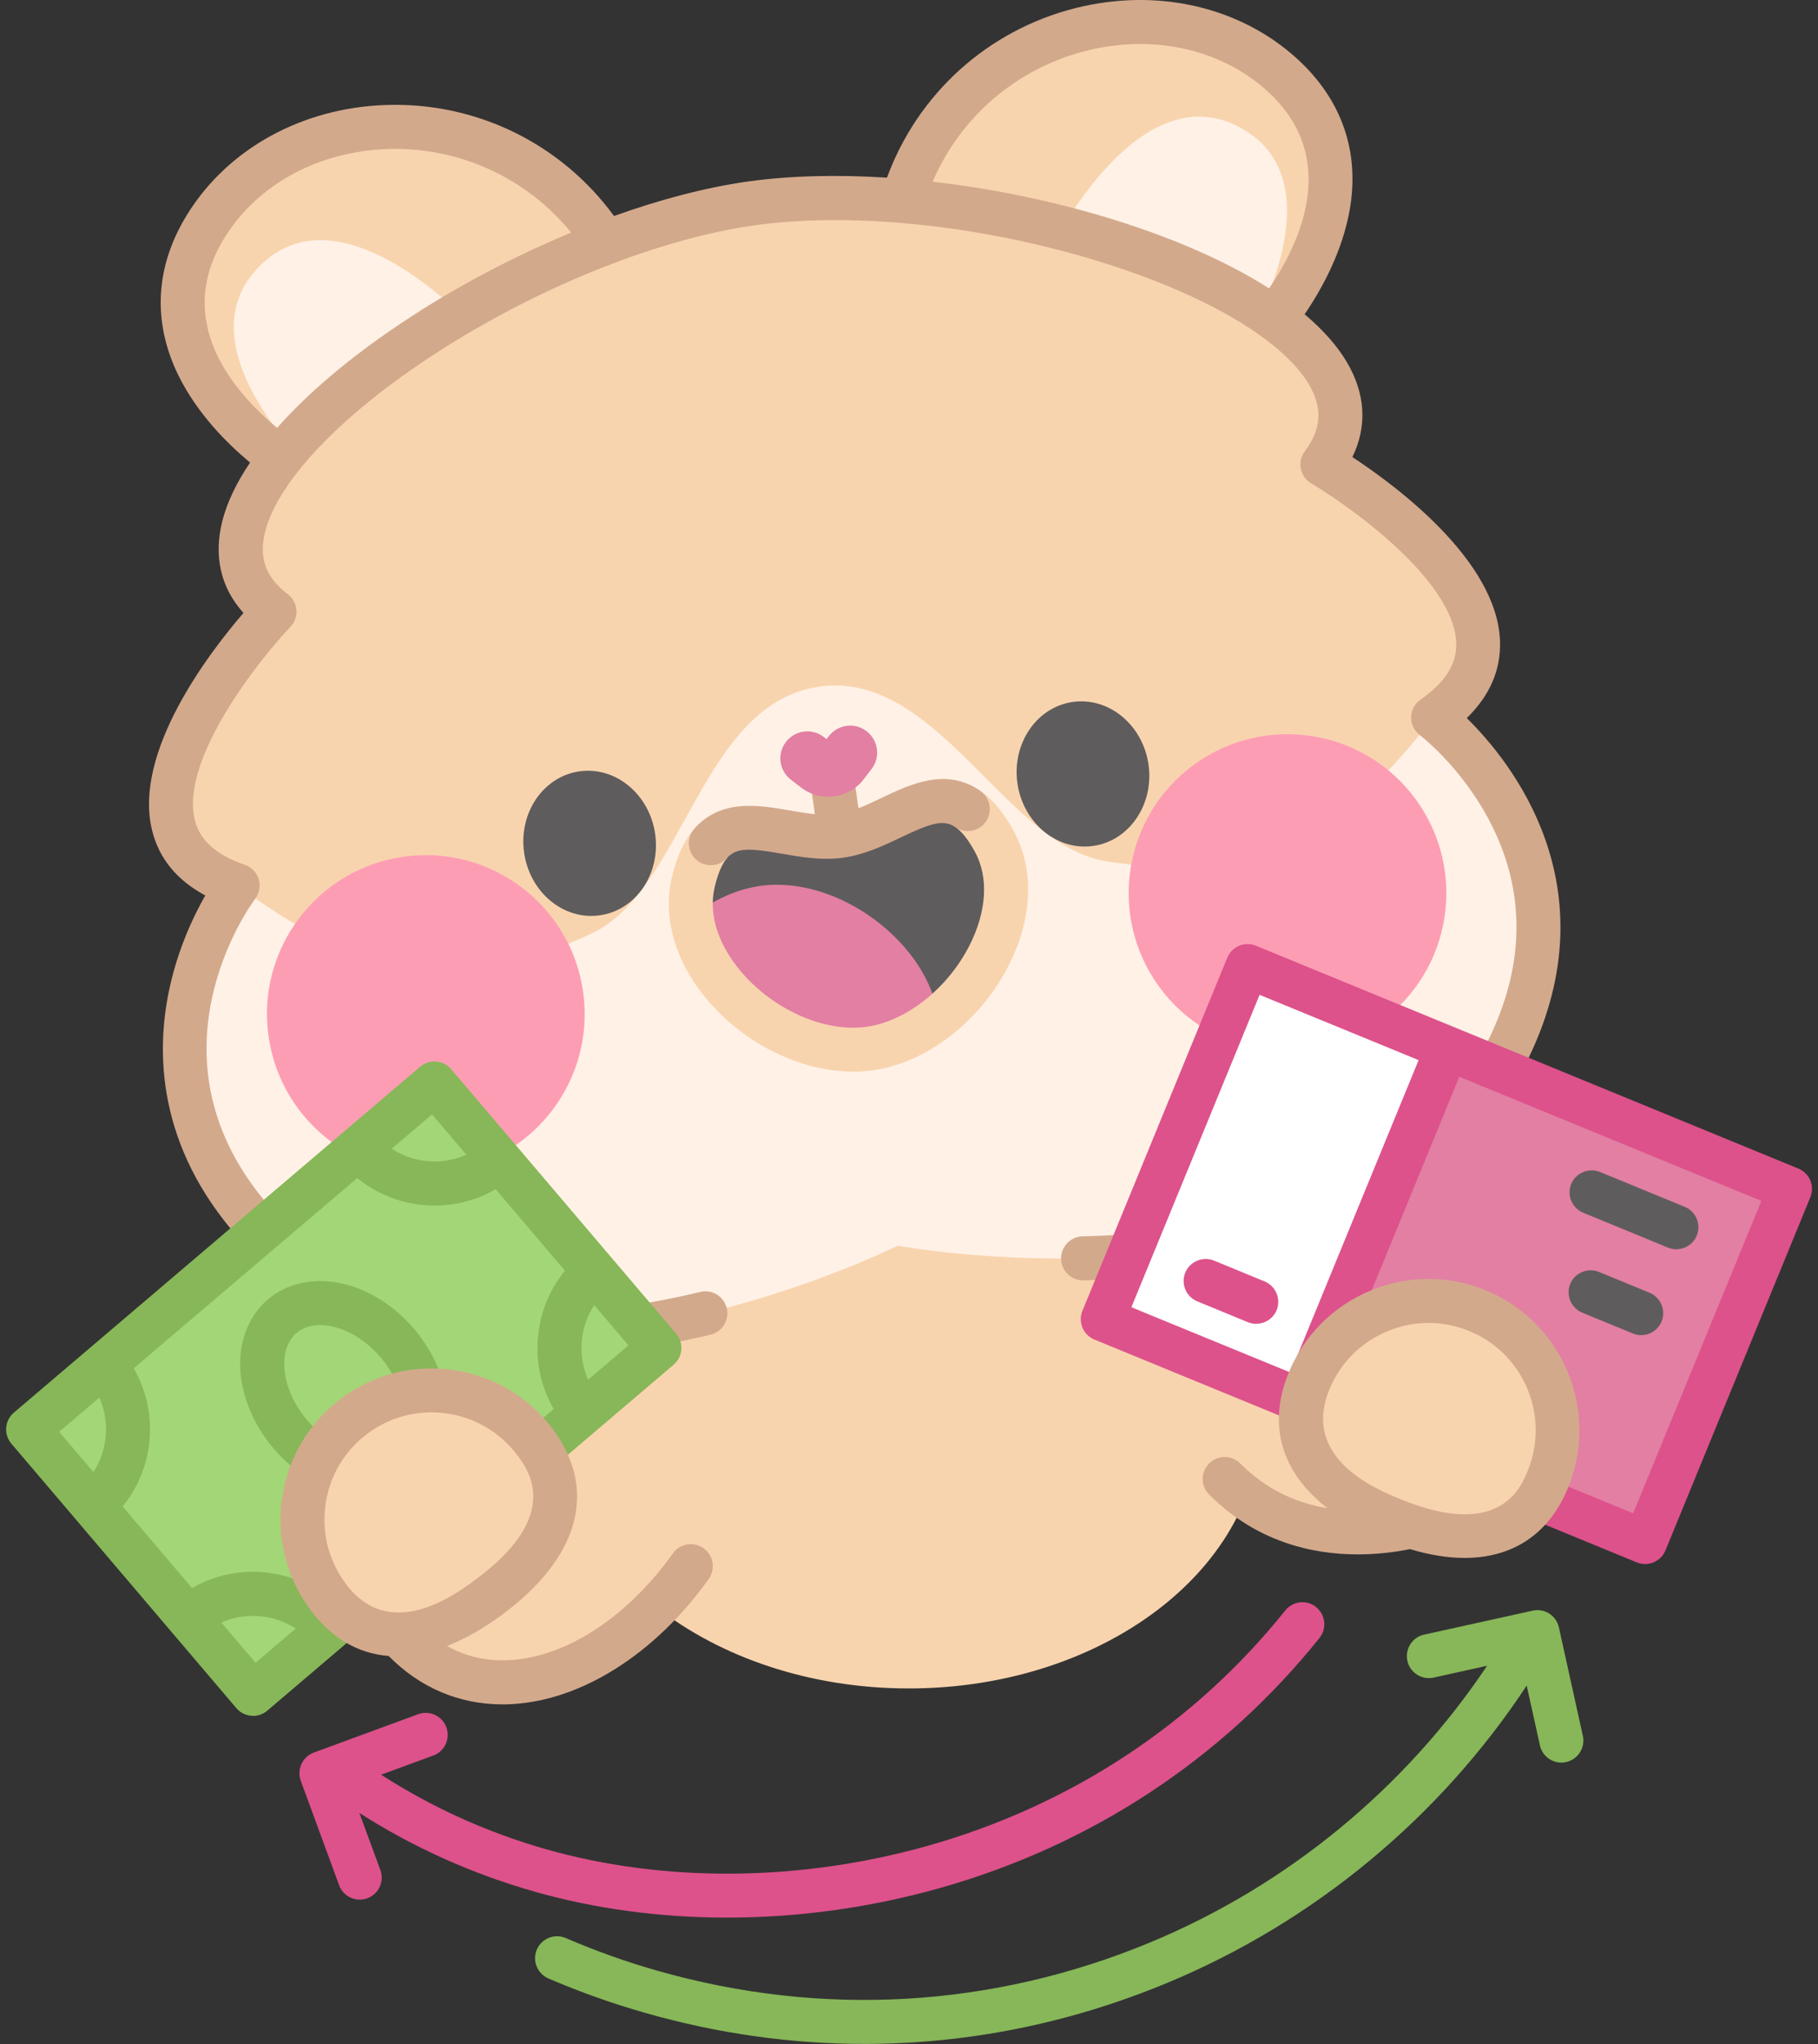
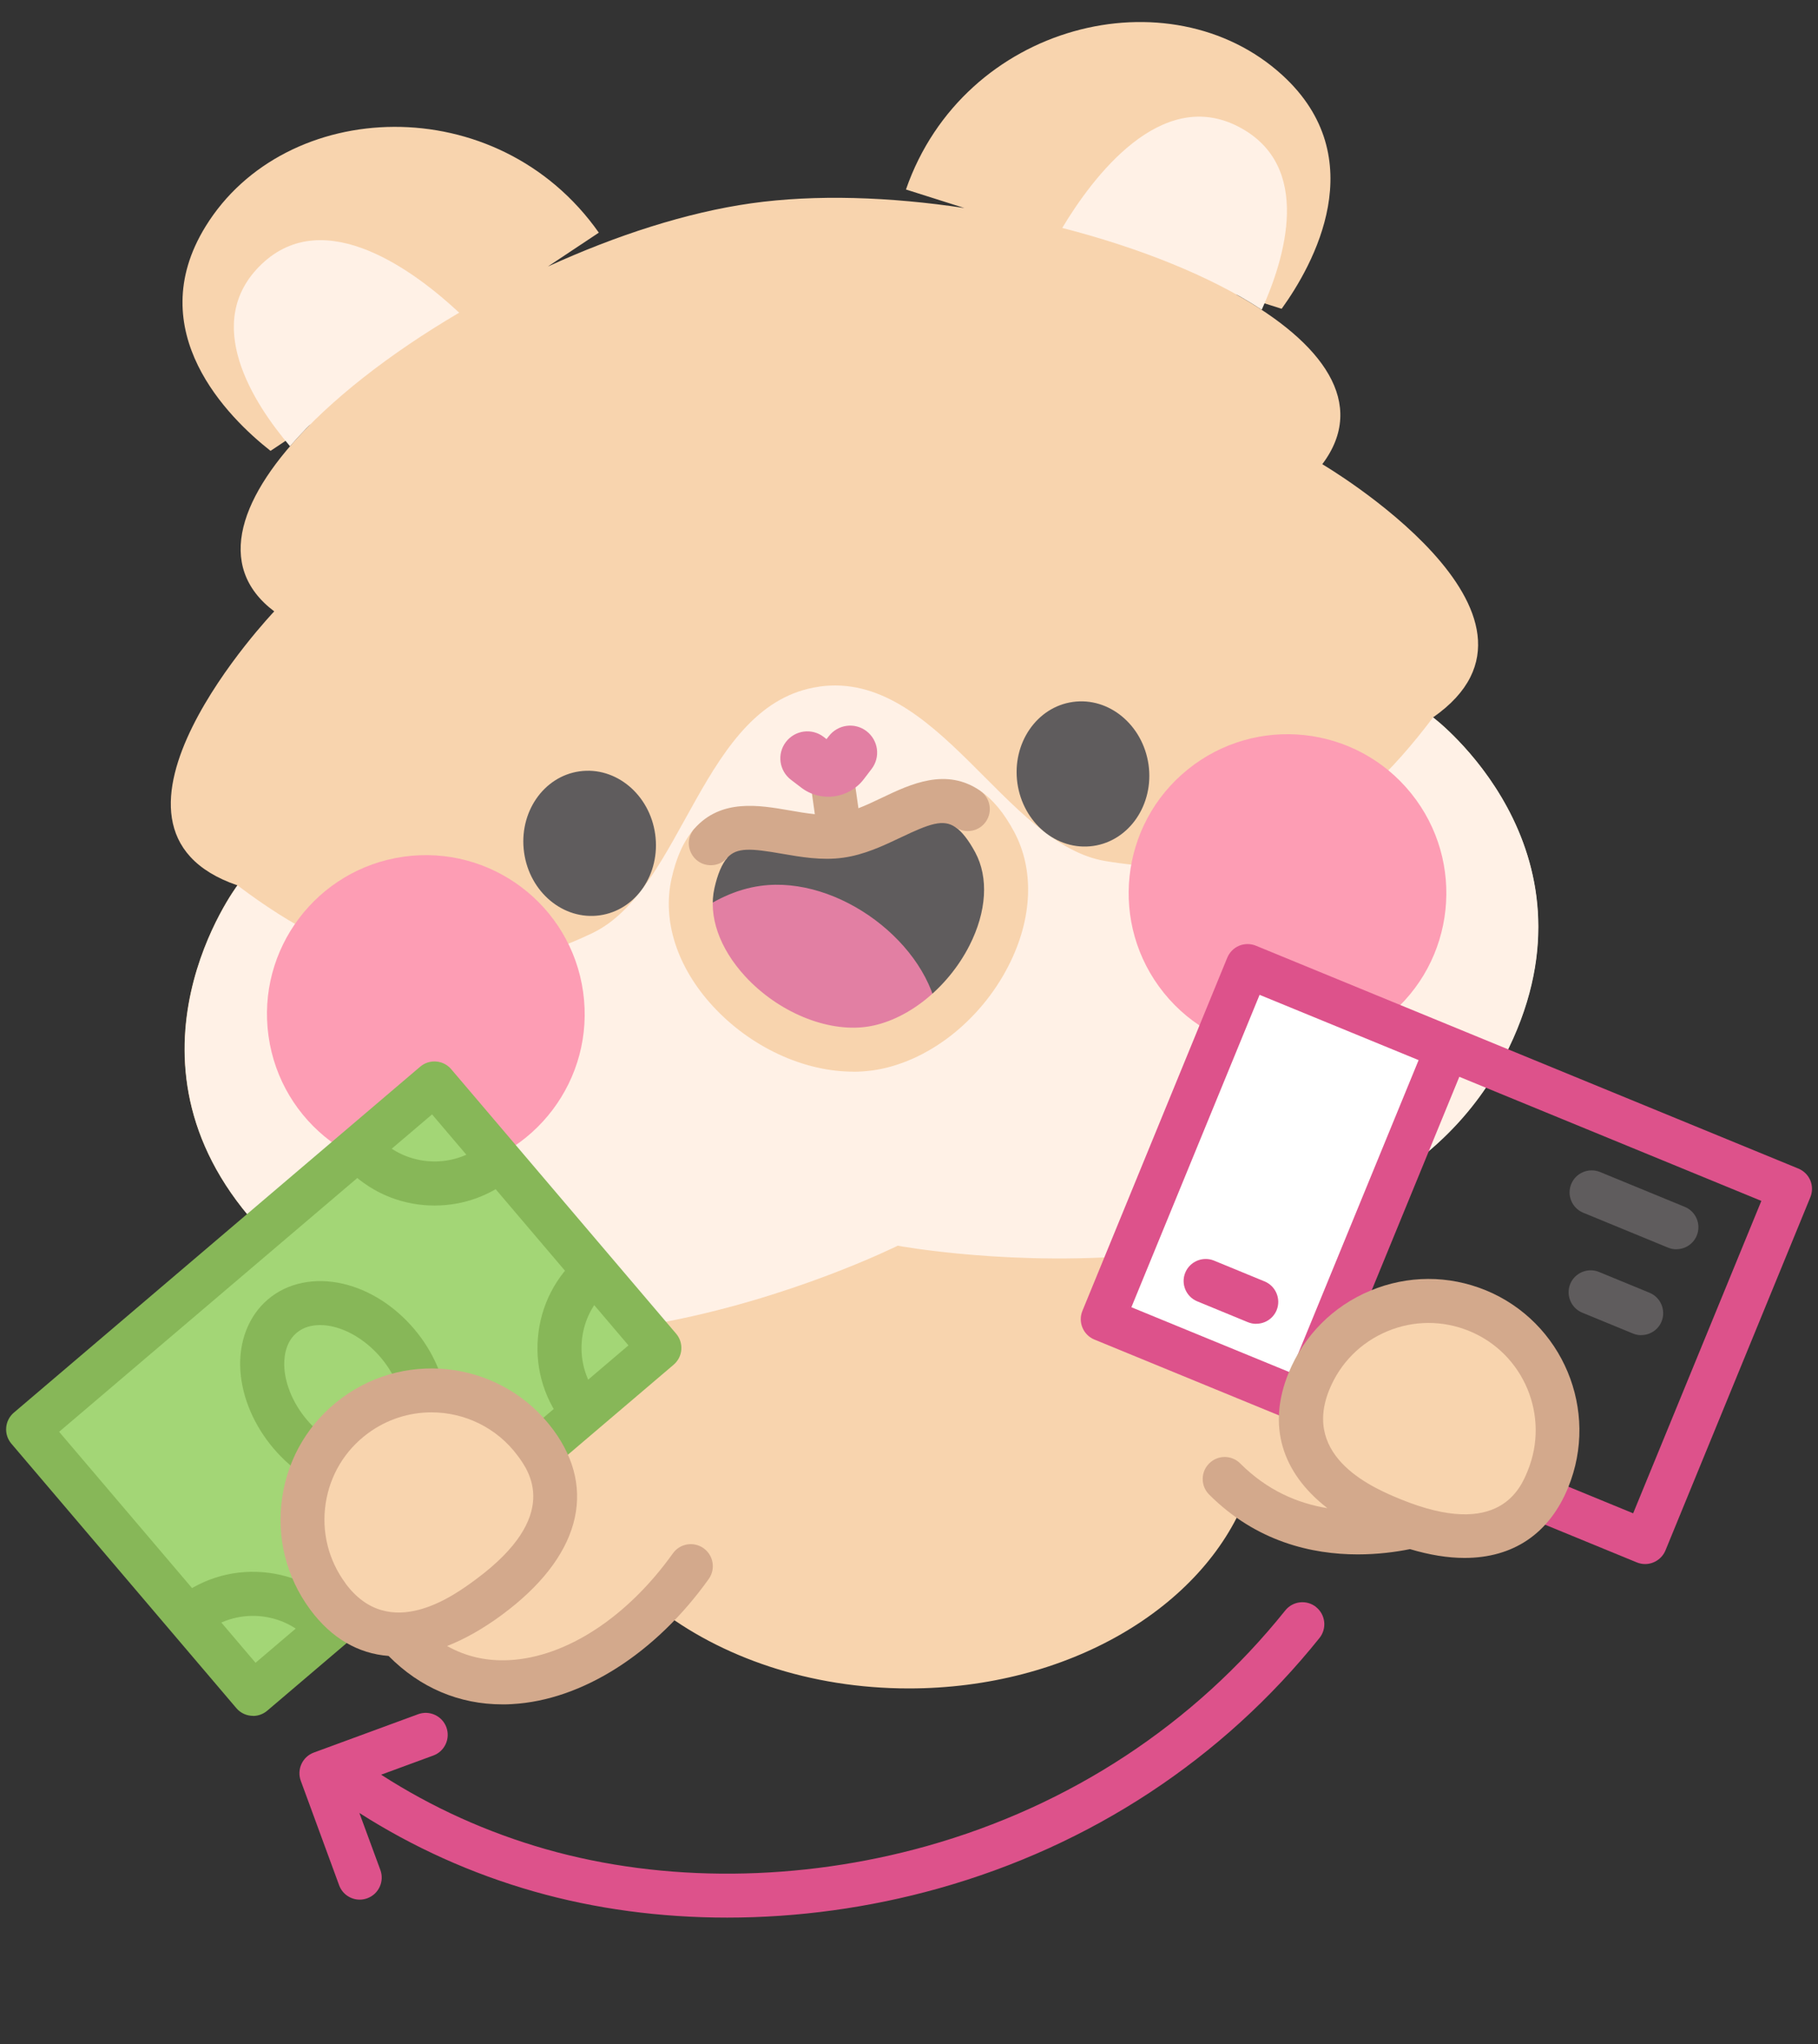
<svg xmlns="http://www.w3.org/2000/svg" width="89" height="100" viewBox="0 0 89 100" fill="none">
  <rect x="0" y="0" width="89" height="100" fill="#333333" stroke="none" />
  <g clip-path="url(#clip0_133_794)">
    <path d="M70.446 35.339C70.256 35.181 70.152 35.099 70.152 35.099C77.325 30.106 64.732 22.711 64.732 22.711C66.966 19.747 64.755 16.761 60.5 14.396L62.743 15.107C64.284 12.973 67.229 7.74 62.775 3.675C57.278 -1.341 47.183 1.115 44.351 9.271L47.21 10.177C43.585 9.629 39.928 9.502 36.779 9.946C33.63 10.39 30.154 11.514 26.819 13.041L29.316 11.383C24.345 4.323 13.969 4.74 10.063 11.079C6.9 16.208 11.173 20.431 13.244 22.058L15.197 20.758C11.767 24.201 10.466 27.681 13.425 29.911C13.425 29.911 3.352 40.487 11.621 43.314C11.621 43.314 5.251 51.752 12.505 59.876C15.614 63.356 19.692 64.842 23.879 65.214L18.137 77.974C21.355 84.032 27.621 83.239 32.135 78.626C35.266 81.078 39.643 82.605 44.491 82.605C52.285 82.605 58.873 78.663 60.994 73.252C65.407 76.506 70.845 74.14 70.845 74.14L64.306 59.554C68.262 58.045 71.815 55.49 73.858 51.253C78.059 42.558 71.892 36.576 70.442 35.33L70.446 35.339Z" fill="#F8D4AE" />
    <path d="M22.48 15.298C19.105 17.278 16.146 19.575 14.197 21.832C12.407 19.729 9.843 15.774 12.793 12.937C15.924 9.928 20.401 13.358 22.48 15.298Z" fill="#FFF1E6" />
    <path d="M61.763 15.152C59.271 13.517 55.791 12.126 52.002 11.151C53.466 8.713 56.824 4.187 60.666 6.217C64.287 8.129 62.905 12.642 61.767 15.157L61.763 15.152Z" fill="#FFF1E6" />
    <path d="M40.105 33.59C45.886 32.778 49.194 41.306 54.115 42.126C61.628 43.372 66.132 40.436 70.156 35.098C70.156 35.098 78.602 41.456 73.871 51.261C67.115 65.249 43.947 60.945 43.947 60.945C43.947 60.945 22.863 71.462 12.514 59.88C5.264 51.755 11.63 43.318 11.63 43.318C16.968 47.342 22.107 48.923 28.989 45.656C33.493 43.513 34.323 34.405 40.105 33.594V33.59Z" fill="#FFF1E6" />
    <path d="M28.547 48.532C27.949 44.277 24.016 41.318 19.766 41.912C15.511 42.51 12.547 46.443 13.146 50.693C13.744 54.948 17.677 57.907 21.927 57.313C26.182 56.715 29.145 52.782 28.547 48.532Z" fill="#FD9DB4" />
    <path d="M67.911 49.749C71.254 47.053 71.778 42.158 69.083 38.815C66.387 35.472 61.492 34.947 58.149 37.643C54.806 40.338 54.281 45.233 56.977 48.577C59.672 51.919 64.568 52.444 67.911 49.749Z" fill="#FD9DB4" />
-     <path d="M71.805 35.131C72.938 34.03 73.486 32.761 73.432 31.343C73.278 27.424 68.366 23.781 66.205 22.362C66.939 20.858 66.853 19.272 65.933 17.713C65.462 16.916 64.764 16.132 63.867 15.375C64.718 14.129 65.702 12.33 66.069 10.3C66.581 7.441 65.693 4.876 63.504 2.878C60.69 0.313 56.621 -0.611 52.62 0.404C48.356 1.487 44.935 4.577 43.422 8.692C40.993 8.538 38.677 8.592 36.634 8.877C34.59 9.163 32.352 9.747 30.059 10.568C27.471 7.029 23.334 4.999 18.935 5.135C14.807 5.261 11.15 7.269 9.152 10.513C7.597 13.037 7.452 15.747 8.73 18.357C9.641 20.21 11.082 21.665 12.242 22.63C11.585 23.604 11.132 24.546 10.896 25.444C10.443 27.193 10.797 28.742 11.92 29.988C10.23 31.946 6.51 36.799 7.443 40.614C7.779 41.992 8.653 43.061 10.049 43.809C9.487 44.797 8.73 46.373 8.304 48.326C7.625 51.421 7.665 56.066 11.712 60.602C15.645 65.006 20.987 66.397 26.18 66.397C29.203 66.397 32.175 65.926 34.785 65.296C35.365 65.155 35.718 64.575 35.578 64C35.437 63.42 34.857 63.066 34.282 63.207C27.762 64.77 18.835 65.341 13.316 59.17C6.759 51.825 12.256 44.289 12.491 43.976C12.7 43.7 12.763 43.342 12.663 43.011C12.564 42.68 12.31 42.418 11.984 42.309C10.584 41.829 9.782 41.113 9.537 40.111C8.812 37.161 12.668 32.295 14.218 30.668C14.431 30.446 14.535 30.142 14.512 29.839C14.485 29.531 14.331 29.254 14.086 29.069C13.003 28.253 12.654 27.279 12.985 25.996C13.651 23.418 16.941 20.051 21.785 16.997C26.697 13.902 32.361 11.669 36.933 11.025C41.509 10.382 47.568 10.966 53.145 12.593C58.642 14.197 62.734 16.522 64.084 18.819C64.755 19.961 64.691 20.994 63.876 22.077C63.69 22.322 63.622 22.634 63.681 22.933C63.74 23.232 63.925 23.495 64.193 23.649C64.211 23.658 66.019 24.728 67.809 26.282C70.029 28.208 71.234 29.993 71.289 31.438C71.329 32.467 70.758 33.382 69.544 34.225C69.263 34.42 69.091 34.742 69.082 35.086C69.073 35.43 69.231 35.757 69.508 35.965C69.522 35.974 69.608 36.042 69.752 36.164C70.45 36.763 72.19 38.426 73.296 40.945C74.674 44.094 74.542 47.407 72.902 50.8C69.186 58.495 60.024 60.316 52.996 60.488C52.402 60.502 51.931 60.996 51.945 61.589C51.958 62.183 52.452 62.654 53.046 62.641C66.871 62.305 72.526 56.528 74.841 51.738C78.892 43.346 73.967 37.257 71.814 35.14L71.805 35.131ZM20.634 15.167C17.67 17.034 15.264 19.009 13.565 20.935C11.367 19.104 8.495 15.683 10.982 11.646C12.6 9.022 15.595 7.396 18.998 7.291C22.483 7.183 25.781 8.701 27.961 11.379C25.469 12.412 22.968 13.694 20.629 15.167H20.634ZM45.655 8.895C47.015 5.719 49.765 3.354 53.145 2.493C56.444 1.655 59.775 2.393 62.054 4.468C65.561 7.668 63.735 11.746 62.131 14.111C59.965 12.729 57.11 11.492 53.748 10.513C51.097 9.743 48.338 9.195 45.66 8.891L45.655 8.895Z" fill="#D3A98C" />
    <path d="M33.863 44.853C34.329 48.478 38.752 51.822 42.562 51.301C43.768 51.138 44.932 50.581 45.938 49.788C48.585 47.694 50.166 43.929 48.698 41.192C46.491 37.087 44.022 40.508 41.14 40.902C38.258 41.296 34.959 38.672 33.94 43.217C33.813 43.761 33.799 44.309 33.867 44.858L33.863 44.853Z" fill="#5F5C5D" />
    <path d="M33.862 44.852C34.328 48.477 38.751 51.822 42.562 51.3C43.767 51.137 44.932 50.58 45.938 49.787C45.471 46.162 41.048 42.818 37.238 43.339C36.032 43.502 34.868 44.059 33.862 44.852Z" fill="#E27FA3" />
    <path d="M41.764 52.429C39.349 52.429 36.739 51.228 34.89 49.216C33.145 47.318 32.411 45.043 32.878 42.977C33.114 41.921 33.481 41.123 33.993 40.543L35.606 41.966C35.343 42.265 35.13 42.764 34.976 43.448C34.668 44.816 35.216 46.389 36.476 47.762C38.08 49.506 40.464 50.503 42.412 50.236C44.356 49.968 46.386 48.369 47.46 46.257C48.303 44.599 48.407 42.936 47.741 41.699C47.419 41.105 47.097 40.688 46.776 40.466L48.004 38.699C48.615 39.125 49.15 39.773 49.639 40.679C50.645 42.546 50.55 44.934 49.381 47.231C47.981 49.986 45.357 52.003 42.706 52.37C42.398 52.411 42.086 52.433 41.769 52.433L41.764 52.429Z" fill="#F8D4AE" />
    <path d="M48.001 38.696C46.32 37.531 44.58 38.361 43.179 39.027C42.799 39.208 42.409 39.394 42.024 39.543L41.711 37.332C41.63 36.743 41.082 36.335 40.497 36.417C39.908 36.498 39.5 37.042 39.582 37.631L39.89 39.833C39.482 39.792 39.061 39.72 38.648 39.647C37.153 39.389 35.295 39.067 33.99 40.545C33.596 40.989 33.641 41.668 34.085 42.063C34.289 42.244 34.543 42.33 34.797 42.33C35.096 42.33 35.39 42.208 35.603 41.967C36.066 41.446 36.772 41.505 38.281 41.768C39.197 41.927 40.234 42.108 41.272 41.963C42.309 41.822 43.261 41.369 44.099 40.971C45.499 40.304 46.175 40.055 46.768 40.468C47.258 40.807 47.928 40.685 48.264 40.196C48.603 39.706 48.481 39.036 47.992 38.696H48.001Z" fill="#D3A98C" />
    <path d="M42.42 35.771C41.84 35.327 41.015 35.441 40.571 36.021L40.462 36.161L40.322 36.052C39.742 35.608 38.917 35.721 38.473 36.301C38.029 36.882 38.142 37.706 38.722 38.15L39.221 38.531C40.181 39.265 41.554 39.079 42.288 38.119L42.669 37.62C43.113 37.04 43 36.215 42.42 35.771Z" fill="#E27FA3" />
    <path d="M56.227 37.414C56.499 39.358 55.284 41.139 53.513 41.388C51.741 41.637 50.083 40.259 49.806 38.316C49.534 36.372 50.749 34.591 52.52 34.342C54.292 34.092 55.95 35.47 56.227 37.414Z" fill="#5F5C5D" />
    <path d="M29.36 44.782C31.132 44.533 32.347 42.755 32.074 40.809C31.801 38.864 30.143 37.488 28.371 37.737C26.599 37.986 25.384 39.765 25.657 41.71C25.93 43.655 27.588 45.031 29.36 44.782Z" fill="#5F5C5D" />
    <path d="M1.375 69.925L12.385 82.867L32.278 65.943L21.267 53.001L1.375 69.925Z" fill="#A3D676" />
    <path d="M12.388 83.946C12.084 83.946 11.78 83.819 11.567 83.565L0.556 70.629C0.371 70.411 0.28 70.13 0.303 69.845C0.325 69.559 0.461 69.296 0.679 69.111L20.571 52.186C21.024 51.801 21.704 51.856 22.089 52.309L33.1 65.25C33.286 65.467 33.376 65.748 33.354 66.034C33.331 66.319 33.195 66.582 32.977 66.768L13.085 83.692C12.882 83.864 12.637 83.95 12.388 83.95V83.946ZM2.895 70.049L12.51 81.349L30.766 65.821L21.151 54.52L2.89 70.053L2.895 70.049Z" fill="#87B758" />
    <path d="M15.297 80.398C13.934 78.794 11.514 78.599 9.91 79.963L8.514 78.323C9.729 77.289 11.274 76.791 12.864 76.918C14.455 77.045 15.9 77.788 16.933 79.002L15.293 80.398H15.297Z" fill="#87B758" />
-     <path d="M5.242 74.477L3.846 72.837C4.626 72.175 5.097 71.251 5.178 70.236C5.26 69.221 4.943 68.233 4.281 67.458L5.921 66.062C6.955 67.277 7.453 68.822 7.322 70.412C7.195 72.003 6.452 73.448 5.237 74.482L5.242 74.477Z" fill="#87B758" />
    <path d="M21.28 58.979C21.116 58.979 20.953 58.974 20.79 58.961C19.2 58.834 17.754 58.09 16.721 56.876L18.361 55.48C19.725 57.084 22.145 57.279 23.749 55.916L25.145 57.556C24.057 58.485 22.698 58.979 21.284 58.979H21.28Z" fill="#87B758" />
    <path d="M27.732 69.817C26.699 68.603 26.2 67.058 26.332 65.468C26.459 63.877 27.202 62.432 28.416 61.398L29.812 63.039C29.032 63.7 28.561 64.625 28.48 65.64C28.398 66.655 28.715 67.642 29.377 68.422L27.736 69.817H27.732Z" fill="#87B758" />
    <path d="M17.986 73.201C17.623 73.201 17.247 73.156 16.867 73.07C15.58 72.771 14.347 71.987 13.391 70.863C12.44 69.744 11.864 68.398 11.769 67.08C11.669 65.662 12.163 64.384 13.115 63.573C14.066 62.761 15.408 62.485 16.794 62.807C18.081 63.106 19.314 63.89 20.27 65.013C21.221 66.133 21.797 67.478 21.892 68.797C21.991 70.215 21.498 71.493 20.546 72.304C19.853 72.893 18.956 73.201 17.986 73.201ZM15.666 64.828C15.29 64.828 14.864 64.914 14.515 65.213C13.93 65.711 13.894 66.504 13.921 66.935C13.98 67.787 14.383 68.711 15.031 69.472C15.679 70.234 16.527 70.782 17.356 70.977C17.773 71.076 18.566 71.167 19.15 70.668C19.735 70.17 19.771 69.377 19.744 68.947C19.685 68.095 19.282 67.17 18.634 66.409C17.986 65.648 17.139 65.1 16.309 64.905C16.142 64.864 15.915 64.828 15.67 64.828H15.666Z" fill="#87B758" />
-     <path d="M80.536 75.442L87.627 58.168L61.073 47.266L53.981 64.54L80.536 75.442Z" fill="#E27FA3" />
    <path d="M63.762 68.552L70.854 51.277L61.079 47.264L53.987 64.538L63.762 68.552Z" fill="white" />
    <path d="M88.624 57.751C88.515 57.488 88.302 57.28 88.039 57.171L61.486 46.269C61.223 46.16 60.924 46.16 60.661 46.269C60.399 46.378 60.19 46.591 60.081 46.854L52.99 64.131C52.764 64.68 53.026 65.309 53.575 65.536L80.128 76.438C80.264 76.493 80.4 76.52 80.535 76.52C80.957 76.52 81.36 76.266 81.532 75.853L88.624 58.576C88.733 58.313 88.733 58.014 88.624 57.751ZM61.663 48.671L69.448 51.865L63.172 67.149L55.387 63.955L61.663 48.671ZM79.951 74.037L65.165 67.965L71.441 52.681L86.227 58.753L79.951 74.037Z" fill="#DD528B" />
    <path d="M82.067 61.12C81.931 61.12 81.791 61.093 81.659 61.039L77.504 59.33C76.956 59.104 76.693 58.474 76.92 57.926C77.146 57.377 77.776 57.115 78.325 57.337L82.48 59.045C83.028 59.272 83.291 59.901 83.064 60.45C82.892 60.867 82.493 61.116 82.067 61.116V61.12Z" fill="#5F5C5D" />
    <path d="M80.346 65.322C80.21 65.322 80.069 65.295 79.938 65.24L77.459 64.221C76.911 63.995 76.648 63.365 76.87 62.816C77.097 62.268 77.727 62.005 78.275 62.227L80.754 63.247C81.302 63.473 81.565 64.103 81.343 64.651C81.171 65.068 80.772 65.318 80.346 65.318V65.322Z" fill="#5F5C5D" />
    <path d="M61.496 64.767C61.36 64.767 61.22 64.74 61.088 64.686L58.61 63.666C58.062 63.44 57.799 62.81 58.025 62.262C58.252 61.713 58.882 61.451 59.43 61.673L61.908 62.692C62.457 62.919 62.72 63.548 62.498 64.097C62.325 64.514 61.927 64.763 61.501 64.763L61.496 64.767Z" fill="#DD528B" />
    <path d="M23.933 78.138C21.123 80.213 18.119 80.906 16.044 78.097C13.969 75.287 14.567 71.327 17.376 69.256C20.185 67.181 24.146 67.779 26.216 70.588C28.292 73.398 26.742 76.062 23.933 78.138Z" fill="#F8D4AE" />
    <path d="M34.443 75.745C33.958 75.4 33.288 75.514 32.943 75.994C30.718 79.112 27.733 81.065 24.955 81.219C23.831 81.282 22.807 81.046 21.887 80.53C22.753 80.19 23.654 79.683 24.574 79.003C28.358 76.212 29.273 72.908 27.084 69.949C24.66 66.669 20.02 65.971 16.74 68.391C15.149 69.564 14.111 71.286 13.817 73.244C13.523 75.197 14.007 77.15 15.181 78.74C16.214 80.14 17.528 80.901 19.023 81.015C20.564 82.573 22.476 83.385 24.601 83.385C24.755 83.385 24.914 83.385 25.073 83.371C28.498 83.181 32.096 80.892 34.697 77.249C35.041 76.764 34.928 76.094 34.448 75.749L34.443 75.745ZM16.912 77.458C16.078 76.329 15.734 74.947 15.942 73.561C16.151 72.174 16.885 70.955 18.013 70.122C18.951 69.433 20.038 69.098 21.121 69.098C22.73 69.098 24.32 69.836 25.349 71.227C25.884 71.952 27.51 74.154 23.292 77.272C22.25 78.042 19.073 80.389 16.907 77.458H16.912Z" fill="#D3A98C" />
    <path d="M68.14 74.338C64.909 73.01 62.757 70.803 64.085 67.573C65.412 64.342 69.105 62.797 72.336 64.124C75.567 65.452 77.112 69.145 75.784 72.376C74.457 75.607 71.375 75.665 68.144 74.338H68.14Z" fill="#F8D4AE" />
    <path d="M72.742 63.129C70.911 62.377 68.904 62.386 67.078 63.147C65.252 63.908 63.838 65.335 63.086 67.162C62.035 69.722 62.728 72.037 64.984 73.786C63.534 73.551 62.039 72.921 60.716 71.598C60.295 71.176 59.615 71.176 59.194 71.598C58.772 72.019 58.772 72.699 59.194 73.12C61.504 75.431 64.232 76.047 66.466 76.047C67.436 76.047 68.315 75.934 69.026 75.789C69.982 76.075 70.875 76.22 71.695 76.22C74.061 76.22 75.837 75.05 76.766 72.78C78.315 69.006 76.503 64.674 72.733 63.124L72.742 63.129ZM74.785 71.965C74.446 72.799 73.403 75.332 68.55 73.342C67.35 72.848 63.698 71.349 65.08 67.982C65.61 66.686 66.616 65.675 67.912 65.132C69.203 64.592 70.63 64.588 71.926 65.118C74.604 66.215 75.887 69.287 74.785 71.965Z" fill="#D3A98C" />
-     <path d="M77.49 84.934L76.316 79.619C76.189 79.039 75.614 78.672 75.034 78.799L69.718 79.972C69.138 80.099 68.771 80.674 68.898 81.254C69.025 81.835 69.601 82.201 70.181 82.075L72.8 81.495C68.794 87.485 63.021 92.243 56.31 95.029C48.589 98.233 40.247 98.713 32.186 96.416C30.655 95.981 29.146 95.442 27.696 94.817C27.147 94.581 26.518 94.835 26.282 95.378C26.046 95.922 26.3 96.556 26.844 96.792C28.38 97.454 29.975 98.02 31.597 98.482C35.141 99.493 38.734 99.996 42.309 99.996C47.348 99.996 52.355 98.999 57.135 97.014C64.317 94.033 70.493 88.912 74.739 82.464L75.387 85.391C75.496 85.894 75.944 86.234 76.438 86.234C76.515 86.234 76.592 86.225 76.669 86.207C77.249 86.08 77.616 85.505 77.49 84.925V84.934Z" fill="#87B758" />
    <path d="M64.432 78.624C63.97 78.252 63.29 78.325 62.919 78.791C58.451 84.365 52.379 88.352 45.365 90.319C39.134 92.063 32.514 92.118 26.719 90.468C23.846 89.648 21.141 88.425 18.658 86.825L21.213 85.887C21.771 85.683 22.056 85.063 21.852 84.505C21.648 83.948 21.027 83.662 20.47 83.866L15.363 85.742C14.806 85.946 14.521 86.567 14.725 87.124L16.601 92.231C16.759 92.666 17.171 92.938 17.611 92.938C17.733 92.938 17.86 92.915 17.983 92.87C18.54 92.666 18.825 92.045 18.621 91.488L17.593 88.697C20.226 90.378 23.094 91.669 26.13 92.535C29.129 93.391 32.337 93.817 35.6 93.817C39.044 93.817 42.551 93.341 45.945 92.39C53.394 90.301 59.842 86.064 64.595 80.137C64.967 79.675 64.894 78.995 64.428 78.624H64.432Z" fill="#DD528B" />
  </g>
  <defs>
    <clipPath id="clip0_133_794">
      <rect width="88.409" height="100" fill="white" transform="translate(0.295)" />
    </clipPath>
  </defs>
</svg>